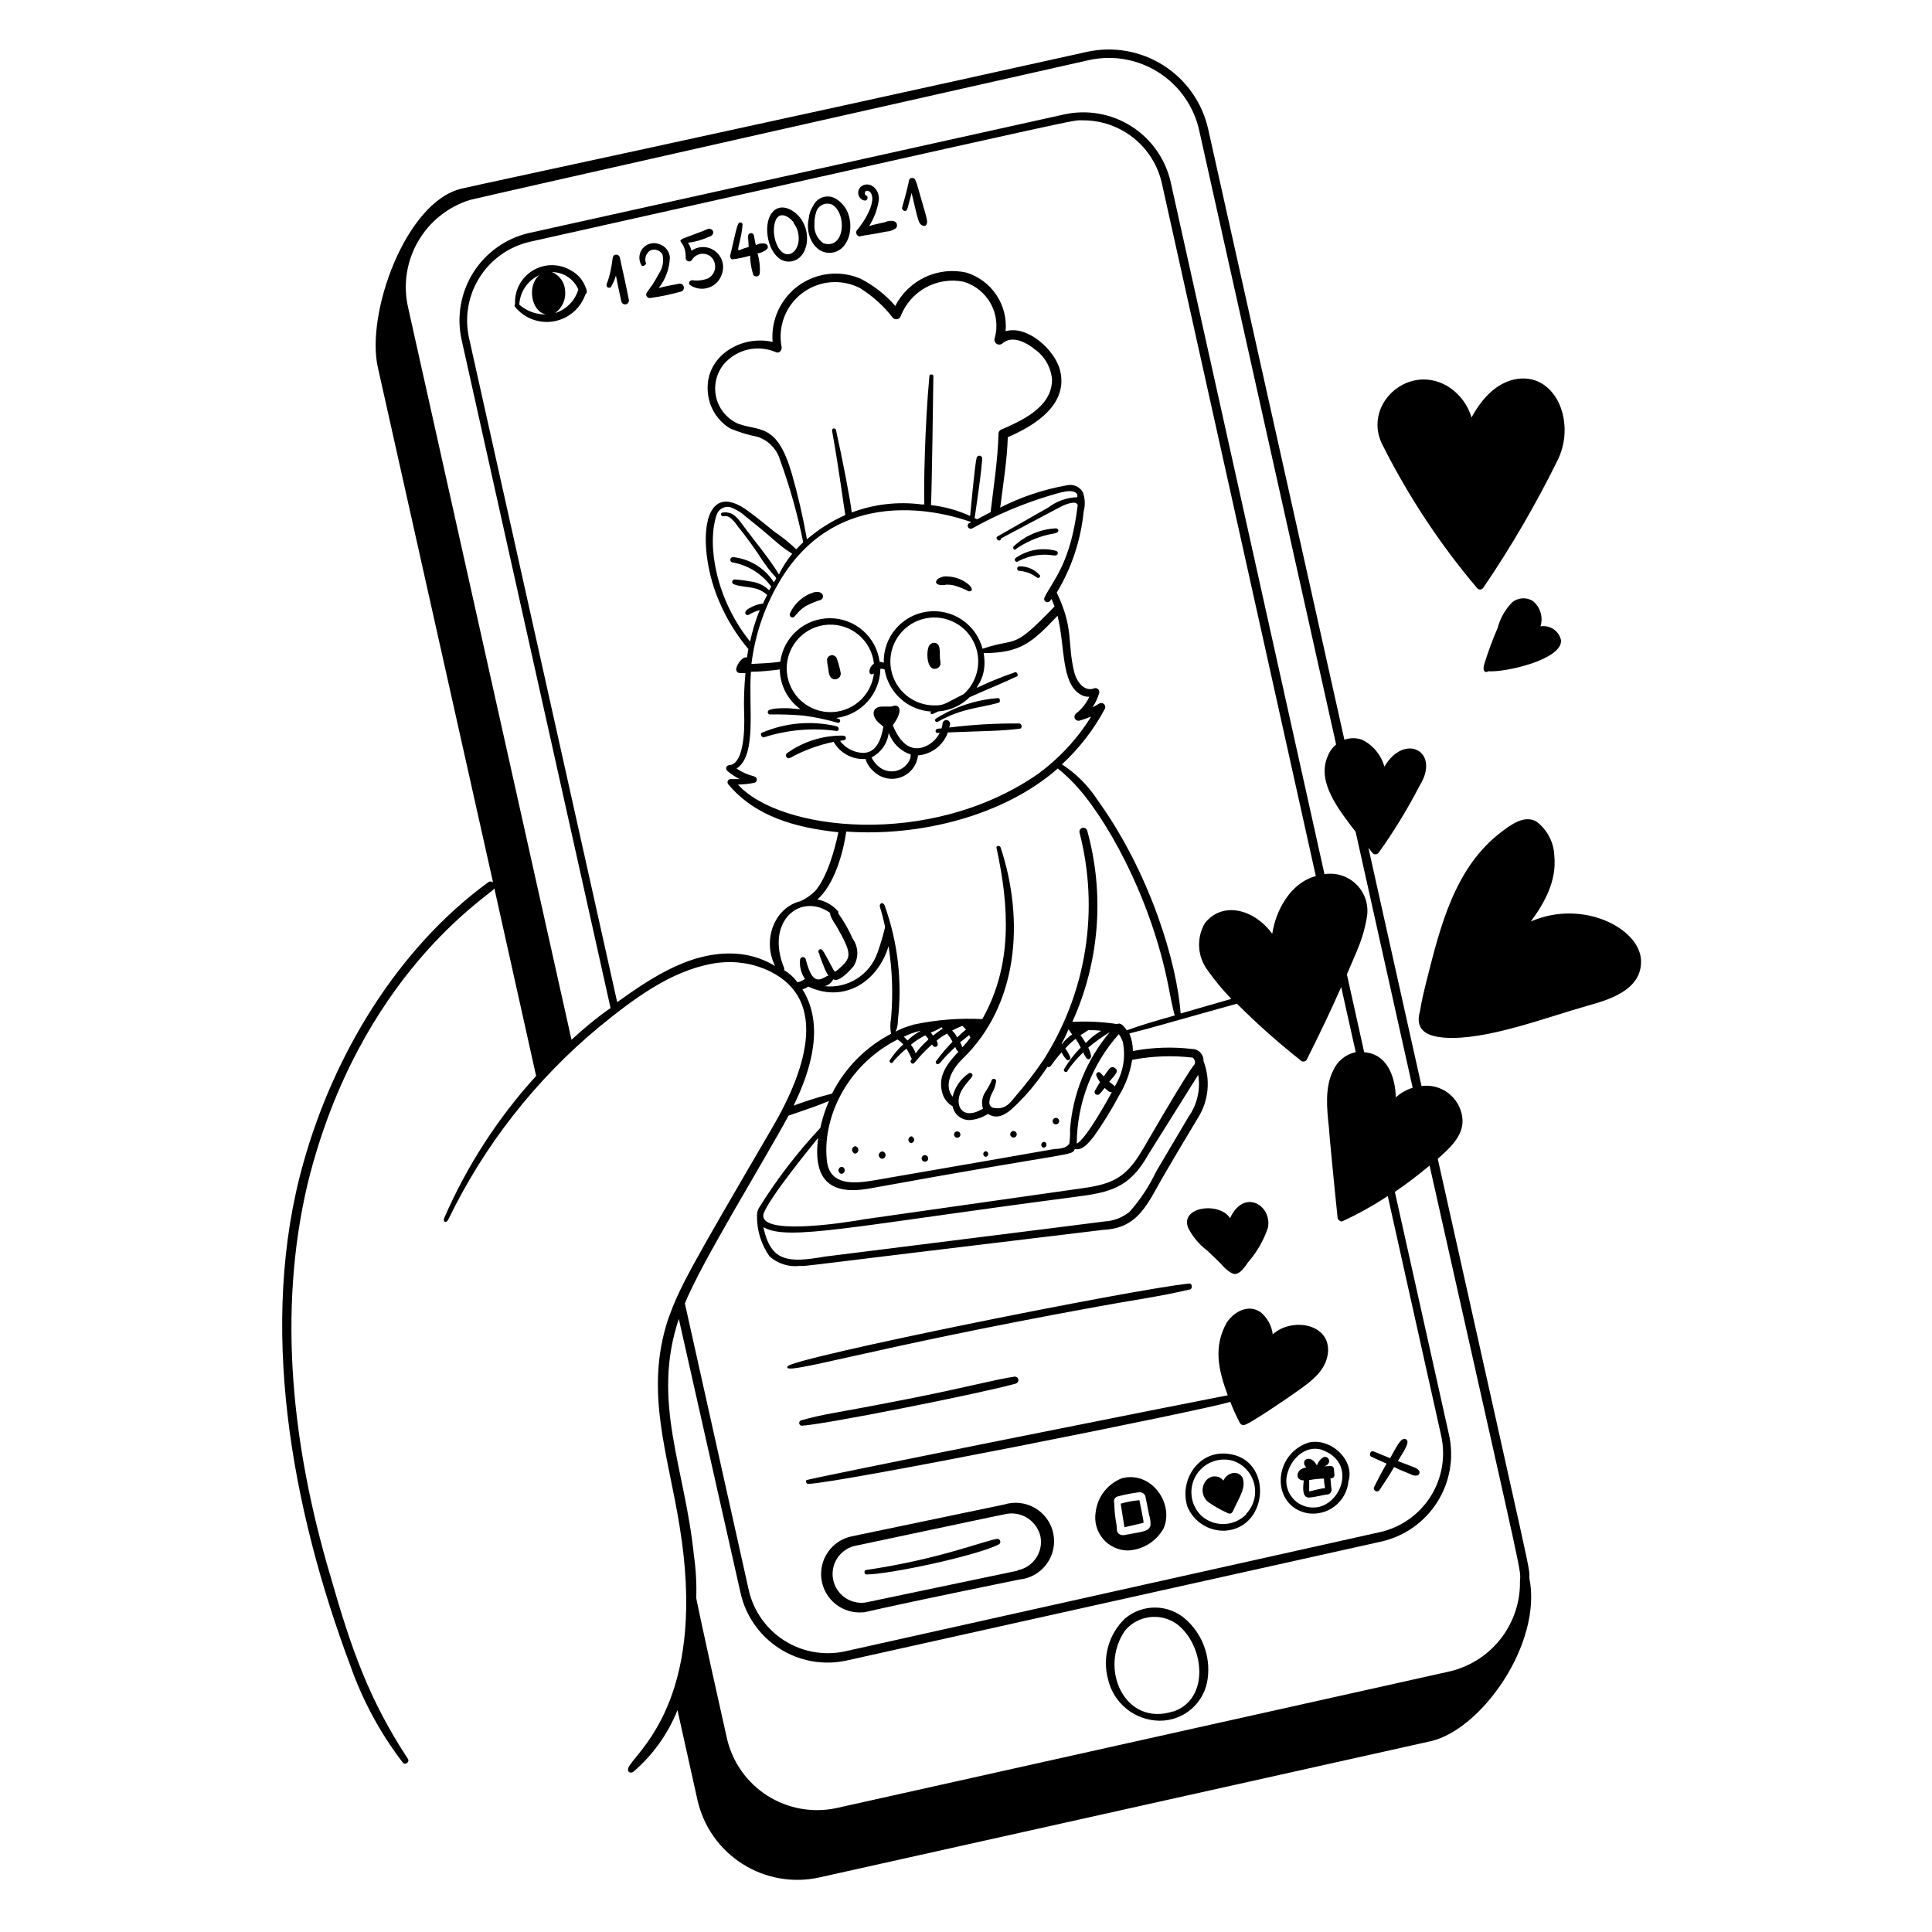
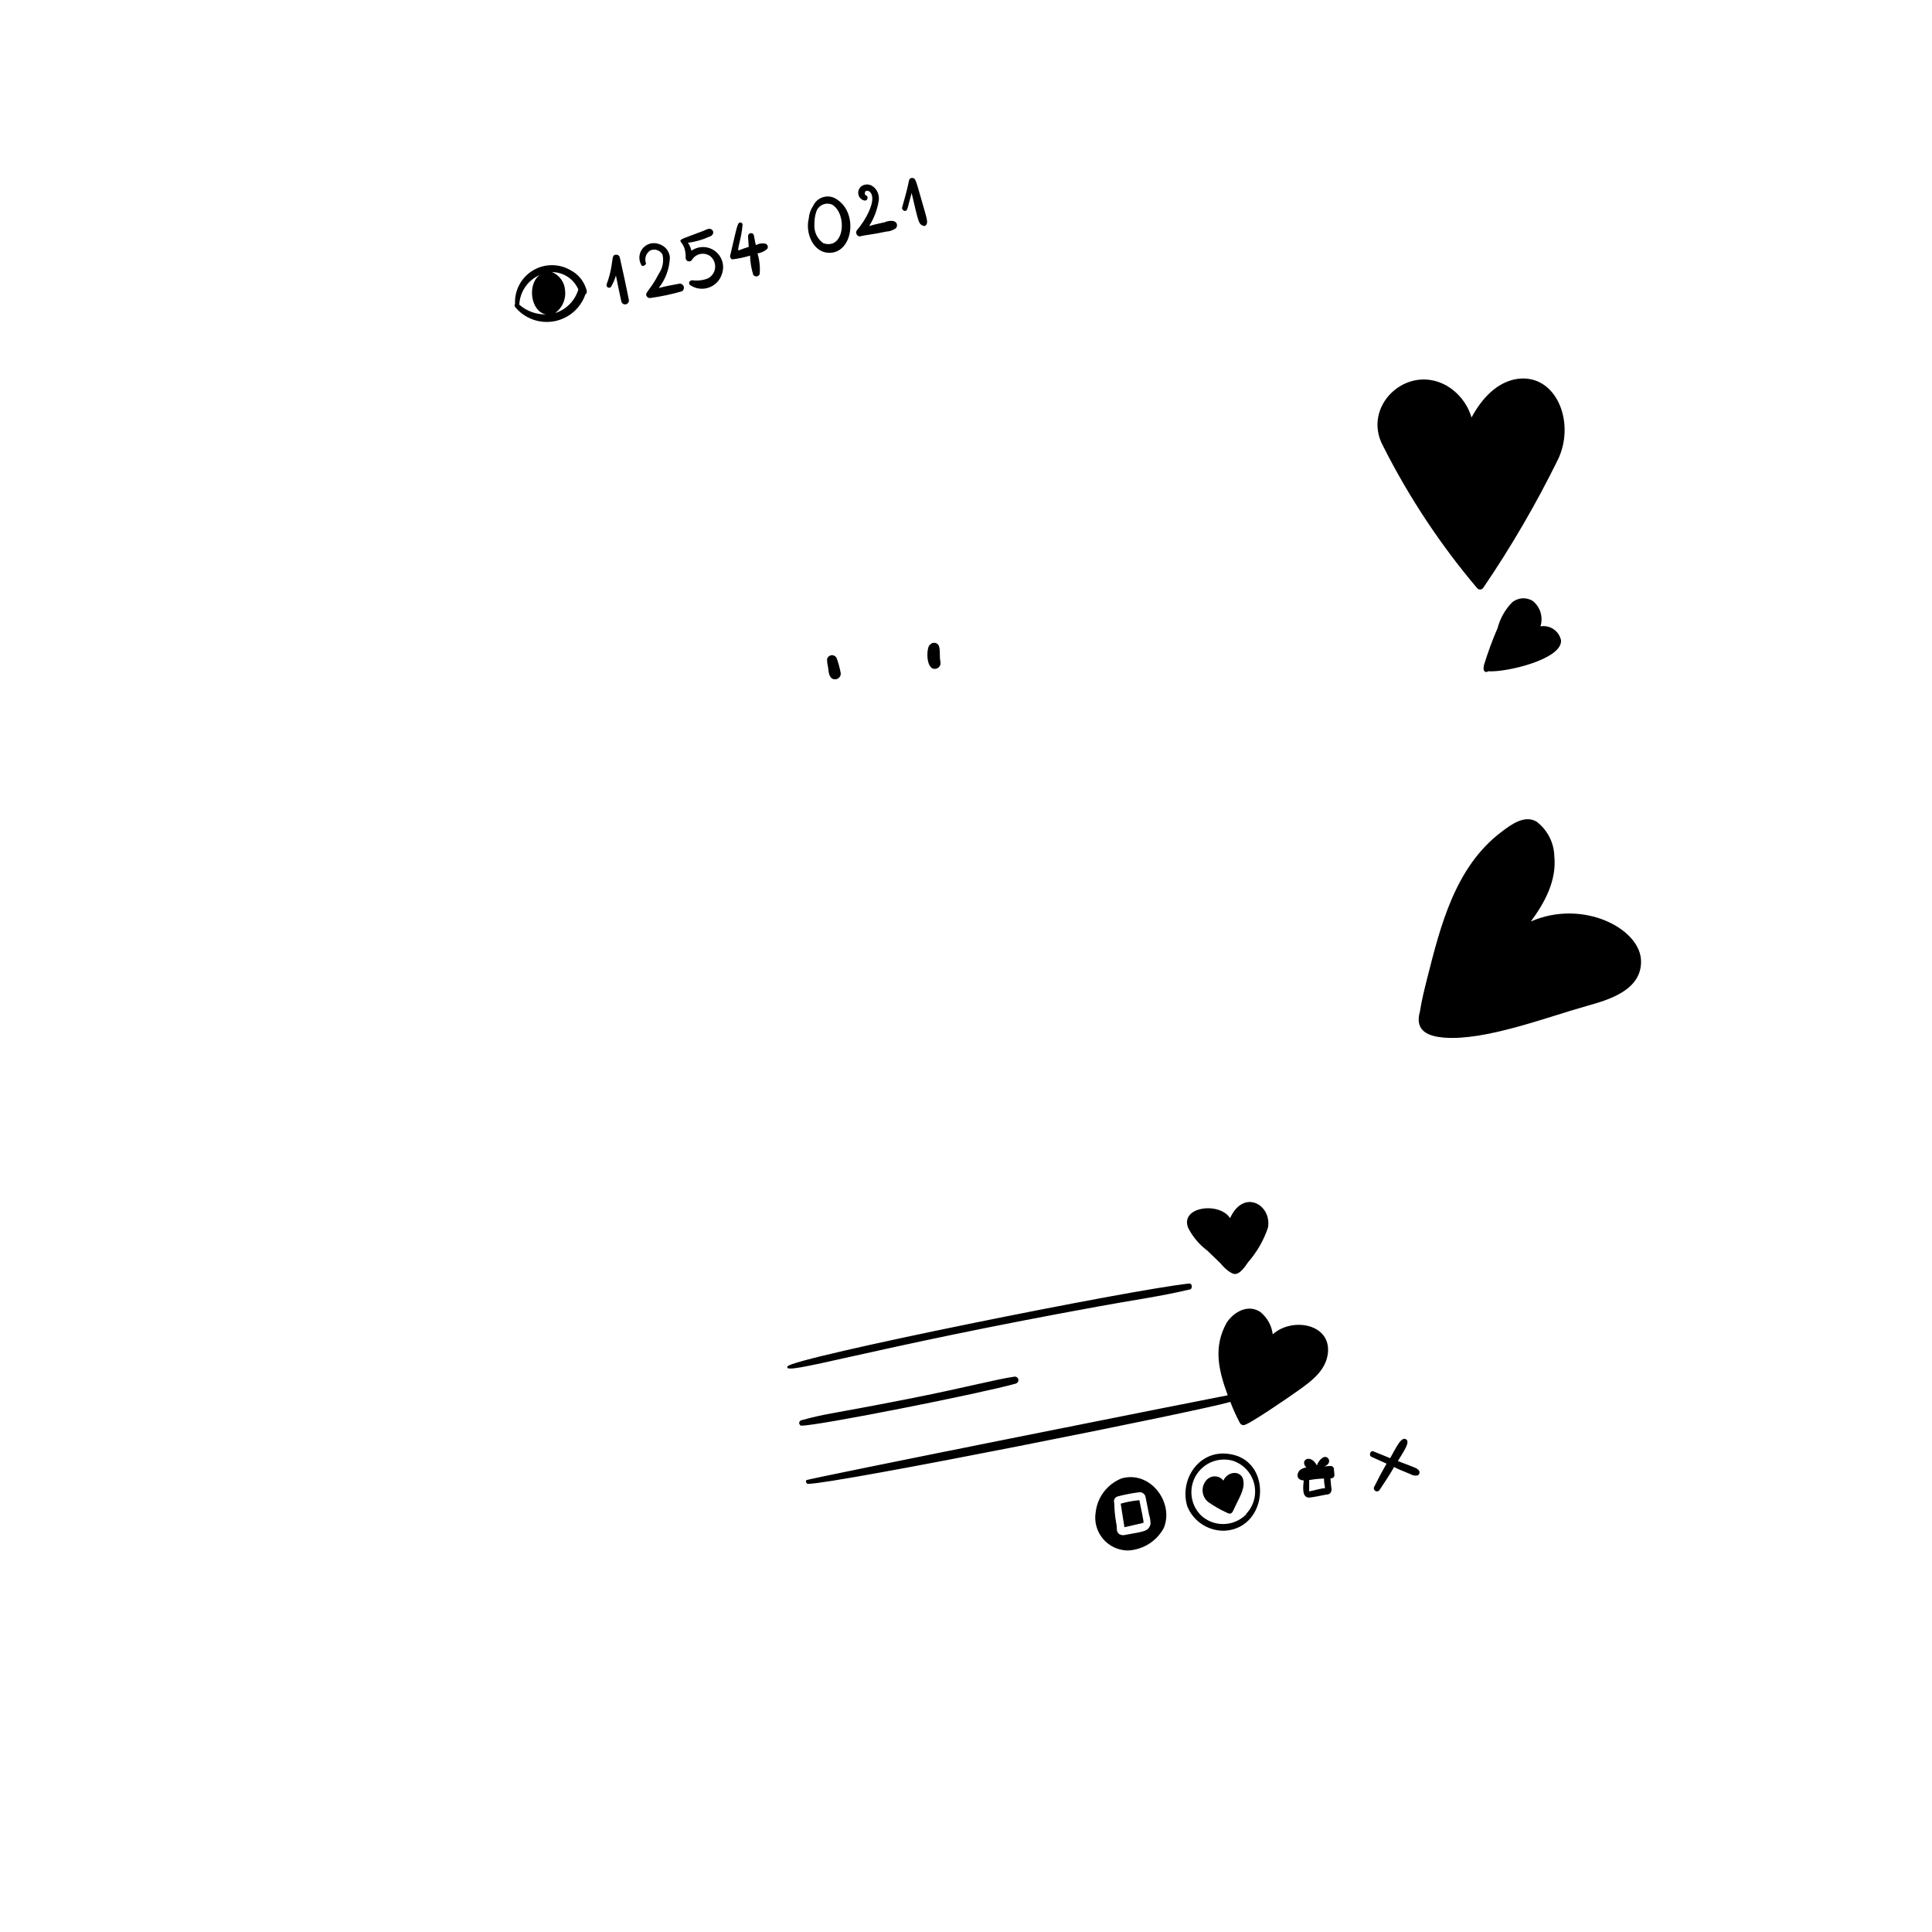
<svg xmlns="http://www.w3.org/2000/svg" width="154" height="154" viewBox="0 0 154 154" fill="none">
-   <path d="M114.604 92.369C115.685 91.411 116.773 90.399 116.551 88.997C116.437 88.247 116.033 87.573 115.427 87.118C114.82 86.664 114.06 86.466 113.309 86.567L109.077 67.58C109.392 67.963 109.43 68.101 109.637 68.101C109.688 68.101 109.739 68.088 109.784 68.064C109.83 68.04 109.869 68.005 109.897 67.963C111.109 66.271 112.195 64.493 113.148 62.643C114.88 59.884 111.959 58.366 110.35 61.11C110.221 60.648 109.996 60.217 109.689 59.848C109.383 59.478 109.002 59.177 108.571 58.964C108.115 58.803 107.617 58.803 107.161 58.964L96.299 10.266C95.825 8.176 94.543 6.358 92.734 5.209C90.925 4.061 88.734 3.674 86.641 4.134C57.398 10.619 38.679 14.597 36.793 15.034C32.34 16.076 29.128 24.999 30.125 29.314L39.3 70.332C39.245 70.286 39.176 70.261 39.105 70.261C39.033 70.261 38.964 70.286 38.909 70.332C31.627 75.651 26.591 84.129 24.199 92.638C20.535 105.538 23.233 120.233 27.917 132.742C28.895 135.534 30.31 138.152 32.11 140.5C32.294 140.737 32.677 140.446 32.516 140.201C29.389 135.448 27.978 131.378 26.307 125.522C23.318 115.419 22.091 104.641 24.521 94.355C28.622 77.698 39.009 71.405 39.407 70.822L42.734 85.762C39.691 89.107 37.218 92.929 35.414 97.076C35.268 97.405 35.567 97.551 35.743 97.191C38.604 91.28 42.7 86.052 47.755 81.86C50.476 79.645 53.412 77.422 56.769 76.816C58.151 76.557 59.578 76.692 60.886 77.207C66.113 79.338 64.412 85.003 61.56 89.886C54.845 101.384 54.186 102.579 53.251 105.163C51.358 110.927 53.251 115.894 54.171 121.658C56.325 134.781 51.266 139.174 50.223 140.668C49.809 141.274 50.292 141.389 50.484 141.228C52.036 139.898 53.243 138.212 54.002 136.314L55.589 143.451C55.821 144.499 56.257 145.49 56.873 146.369C57.489 147.247 58.273 147.996 59.178 148.571C60.084 149.147 61.095 149.538 62.152 149.722C63.209 149.906 64.292 149.88 65.339 149.644L114.052 138.79C118.107 137.855 122.944 131.002 121.909 125.798C121.878 124.679 122.415 127.392 114.604 92.369ZM45.555 82.88L32.524 24.485C32.123 22.702 32.407 20.833 33.32 19.25C34.233 17.667 35.708 16.485 37.453 15.938C37.744 15.839 86.273 4.908 86.787 4.793C87.734 4.582 88.715 4.56 89.671 4.729C90.627 4.898 91.541 5.254 92.359 5.777C93.177 6.299 93.885 6.979 94.44 7.775C94.995 8.572 95.387 9.471 95.594 10.419L106.502 59.347C106.2 59.591 105.97 59.911 105.835 60.275C104.93 62.321 106.693 64.514 108.058 66.307L112.603 86.705C112.107 86.862 111.65 87.124 111.262 87.471C111.208 85.639 110.457 83.984 108.74 83.876L107.36 77.667C108.272 75.521 108.648 74.839 108.947 73.145C109.034 72.679 109.008 72.199 108.87 71.745C108.733 71.292 108.489 70.878 108.158 70.538C107.828 70.199 107.421 69.944 106.971 69.794C106.521 69.645 106.042 69.606 105.574 69.68L93.31 14.49C92.887 12.655 91.757 11.061 90.164 10.056C88.572 9.051 86.647 8.716 84.809 9.124L42.159 18.575C40.325 19 38.733 20.131 37.728 21.722C36.723 23.314 36.388 25.238 36.793 27.076L48.667 80.35C47.525 81.147 46.528 81.983 45.555 82.88ZM59.023 76.05C55.359 75.659 52.124 77.782 49.196 79.882L37.384 26.931C37.018 25.267 37.327 23.526 38.242 22.089C39.157 20.653 40.604 19.637 42.267 19.265C88.45 8.94 85.299 9.599 86.334 9.592C87.801 9.589 89.225 10.089 90.368 11.008C91.512 11.927 92.306 13.21 92.62 14.643L104.884 69.833C102.845 70.377 101.68 72.608 101.412 74.433C100.055 72.555 97.533 71.75 96.046 73.574C95.708 74.15 95.547 74.812 95.582 75.478C95.618 76.145 95.849 76.786 96.246 77.322C96.82 78.136 97.455 78.905 98.147 79.622L94.107 80.787C93.823 76.786 91.692 69.596 87.469 63.747C86.737 62.62 85.775 61.658 84.648 60.926C86.023 59.658 87.176 58.168 88.059 56.519C88.095 56.457 88.109 56.385 88.099 56.314C88.09 56.244 88.057 56.178 88.006 56.128C87.955 56.078 87.889 56.046 87.818 56.038C87.747 56.03 87.676 56.045 87.614 56.082C87.446 56.189 87.262 56.289 87.085 56.381C87.319 56.026 87.5 55.638 87.622 55.231C87.634 55.177 87.631 55.122 87.615 55.069C87.598 55.017 87.569 54.97 87.528 54.933C87.488 54.895 87.439 54.869 87.385 54.857C87.332 54.845 87.276 54.847 87.224 54.863C86.457 55.177 85.821 54.365 85.621 53.552C85.046 51.161 85.621 50.149 84.234 47.236C85.421 45.263 86.155 43.05 86.38 40.759C86.518 40.253 86.494 39.717 86.311 39.226C86.183 39.008 85.987 38.838 85.753 38.741C85.52 38.644 85.261 38.626 85.016 38.689C83.175 39.014 81.392 39.611 79.727 40.46C79.972 38.52 80.271 36.688 80.332 34.849C81.635 34.274 85.261 32.626 84.502 29.537C84.111 27.919 81.904 25.888 80.156 26.402C80.25 25.381 79.99 24.358 79.419 23.507C78.848 22.655 78.001 22.026 77.021 21.726C75.917 21.481 74.762 21.609 73.739 22.09C72.715 22.572 71.88 23.379 71.364 24.386C70.584 23.489 69.64 22.75 68.582 22.209C67.783 21.87 66.911 21.743 66.049 21.839C65.188 21.936 64.365 22.253 63.662 22.76C62.958 23.267 62.398 23.947 62.033 24.734C61.669 25.521 61.514 26.388 61.583 27.253C59.077 26.685 56.271 28.372 56.409 31.085C56.429 31.704 56.603 32.309 56.914 32.844C57.226 33.379 57.666 33.828 58.195 34.151C58.909 34.449 59.651 34.675 60.41 34.826C60.831 34.97 61.212 35.213 61.52 35.535C61.828 35.856 62.055 36.246 62.181 36.673C62.957 38.803 63.572 40.989 64.021 43.212C64.021 43.288 64.151 43.058 63.469 43.787C62.932 43.268 62.35 42.798 61.729 42.384C61.047 41.824 60.426 41.326 59.789 40.851C55.704 37.677 55.558 43.971 57.352 47.995C57.928 49.349 58.703 50.61 59.651 51.736C59.605 51.958 59.575 52.188 59.544 52.41C59.207 52.295 58.778 52.908 58.693 53.253C58.679 53.3 58.675 53.349 58.683 53.397C58.692 53.445 58.711 53.49 58.74 53.529C58.77 53.568 58.808 53.6 58.852 53.621C58.895 53.642 58.944 53.653 58.992 53.652H59.421C59.317 54.724 59.281 55.802 59.314 56.879C59.368 58.075 59.314 60.888 58.149 60.987C58.096 60.986 58.044 61.001 57.999 61.03C57.955 61.059 57.92 61.101 57.9 61.15C57.88 61.199 57.876 61.253 57.887 61.305C57.899 61.357 57.926 61.404 57.965 61.44C58.267 61.698 58.599 61.919 58.954 62.099H58.249C58.201 62.098 58.154 62.11 58.113 62.135C58.072 62.159 58.039 62.195 58.017 62.237C57.996 62.279 57.987 62.327 57.991 62.375C57.995 62.422 58.013 62.467 58.042 62.505C60.196 65.088 63.407 65.978 66.826 66.338C66.55 67.702 65.945 69.872 64.994 71.006C64.651 71.352 64.249 71.632 63.806 71.834C61.744 72.332 60.74 74.9 61.782 77C60.941 76.49 60 76.166 59.023 76.05ZM91.056 91.664C89.661 94.063 88.496 94.431 85.79 94.784L68.926 97.183C67.056 97.52 60.341 98.517 60.87 96.716C61.407 95.374 64.442 91.649 65.216 90.698C64.787 93.964 66.098 95.297 69.248 94.746C86.112 91.679 85.346 92.178 85.675 91.595C86.304 91.718 86.771 91.105 87.208 90.56C87.939 89.524 88.605 88.444 89.201 87.326C89.73 86.454 90.084 85.488 90.244 84.482C91.834 84.173 93.464 84.113 95.073 84.305C95.135 84.359 95.184 84.427 95.216 84.502C95.248 84.578 95.262 84.66 95.257 84.742C95.096 85.149 95.602 83.838 91.064 91.664H91.056ZM95.51 85.677C95.704 86.847 95.428 88.045 94.743 89.012L92.145 93.404C91.598 94.562 90.888 95.636 90.037 96.593C89.477 97.049 88.788 97.317 88.067 97.359C87.438 97.451 65.738 100.165 65.738 100.165C62.794 100.678 61.445 100.579 60.847 97.812C62.779 98.962 67.907 97.727 85.69 95.405C88.412 95.052 90.021 94.738 91.524 92.04L95.51 85.677ZM71.548 82.857C71.712 82.97 71.864 83.101 72 83.248C71.578 83.628 71.21 84.064 70.904 84.543C70.9 84.563 70.9 84.584 70.904 84.604C70.908 84.624 70.916 84.643 70.927 84.66C70.939 84.677 70.953 84.692 70.97 84.704C70.987 84.715 71.007 84.723 71.027 84.727C71.047 84.731 71.067 84.731 71.088 84.727C71.108 84.723 71.127 84.715 71.144 84.704C71.161 84.692 71.176 84.678 71.187 84.661C71.199 84.644 71.207 84.624 71.211 84.604C71.527 84.234 71.876 83.893 72.253 83.585C72.415 83.85 72.559 84.127 72.682 84.413C72.621 84.497 72.583 84.528 72.583 84.581C72.581 84.606 72.584 84.632 72.591 84.656C72.599 84.68 72.612 84.702 72.628 84.722C72.644 84.741 72.664 84.757 72.687 84.768C72.709 84.779 72.734 84.786 72.759 84.788C72.928 84.788 73.181 84.229 74.292 83.255C74.369 83.355 74.415 83.447 74.545 83.447C74.573 83.448 74.601 83.443 74.627 83.433C74.654 83.422 74.677 83.406 74.697 83.386C74.716 83.366 74.731 83.342 74.741 83.315C74.75 83.289 74.754 83.26 74.752 83.232C74.738 83.133 74.707 83.037 74.66 82.949C74.914 82.728 75.195 82.539 75.496 82.389C75.661 82.591 75.805 82.809 75.925 83.041C75.452 83.517 75.016 84.03 74.622 84.574C74.598 84.602 74.586 84.639 74.587 84.676C74.589 84.713 74.603 84.748 74.628 84.775C74.654 84.802 74.688 84.819 74.725 84.823C74.761 84.827 74.798 84.817 74.829 84.796C74.936 84.796 75.043 84.482 76.147 83.455C76.188 83.604 76.274 83.738 76.392 83.838C75.496 84.796 74.737 85.754 75.105 87.096C75.163 87.323 75.267 87.536 75.409 87.723C75.551 87.91 75.729 88.067 75.933 88.184C75.998 88.528 76.194 88.833 76.48 89.034C76.766 89.236 77.12 89.319 77.466 89.265C77.925 89.203 78.364 89.041 78.753 88.79C79.704 89.418 80.578 88.483 81.16 87.916C81.919 87.157 82.606 86.331 83.215 85.448C83.598 84.896 83.468 85.034 83.552 85.057C83.766 85.118 83.835 84.742 84.617 83.884C84.714 84.078 84.835 84.258 84.978 84.42C85.003 84.462 85.044 84.492 85.091 84.503C85.139 84.515 85.189 84.507 85.231 84.482C85.272 84.456 85.302 84.415 85.314 84.368C85.325 84.32 85.317 84.27 85.292 84.229C85.191 83.996 85.065 83.775 84.916 83.57C85.165 83.287 85.443 83.03 85.744 82.803C85.894 83.025 86.028 83.258 86.143 83.501C85.629 84.022 85.181 84.603 84.809 85.233C84.732 85.471 85.108 85.524 85.108 85.317C85.471 84.8 85.884 84.32 86.342 83.884C86.503 84.198 86.618 84.512 86.833 84.42C86.884 84.392 86.925 84.347 86.948 84.293C86.972 84.239 86.977 84.179 86.963 84.121C86.915 83.907 86.843 83.699 86.748 83.501C87.286 83.049 87.858 82.639 88.458 82.274C86.609 84.469 85.501 87.192 85.292 90.054C85.308 90.39 85.292 90.726 85.246 91.058V91.12C85.054 91.557 84.334 91.564 84.234 91.58C83.92 91.58 85.1 91.427 69.67 94.086C67.915 94.385 66.251 94.431 65.937 92.707C65.462 89.38 67.332 84.995 71.548 82.857ZM72.023 82.65C72.457 82.427 72.918 82.262 73.395 82.159C71.924 83.01 72.621 83.133 72.054 82.65H72.023ZM73.755 82.527C74.208 83.079 74.07 82.527 72.989 83.96C72.903 83.712 72.773 83.481 72.606 83.278C72.957 82.982 73.343 82.73 73.755 82.527ZM74.185 82.305C74.489 82.199 74.78 82.058 75.051 81.883C75.212 82.052 75.22 81.883 74.507 82.443C74.3 82.596 74.453 82.588 74.185 82.305ZM77.251 82.481C77.32 82.627 77.251 82.596 77.358 82.711C77.228 82.88 76.852 83.347 76.707 83.478C76.662 83.336 76.603 83.2 76.53 83.071C76.653 83.01 76.76 82.895 77.282 82.481H77.251ZM76.285 82.673C76.23 82.565 76.166 82.463 76.094 82.366C76.031 82.288 75.965 82.214 75.894 82.144C76.158 82.004 76.43 81.879 76.707 81.768C76.811 81.86 76.909 81.96 76.998 82.067C76.761 82.257 76.533 82.46 76.316 82.673H76.285ZM84.625 83.171C84.831 82.808 85.013 82.431 85.169 82.044L85.46 82.458C85.148 82.668 84.871 82.927 84.64 83.225L84.625 83.171ZM86.104 82.527C86.442 82.312 86.511 82.282 86.748 82.113C87.085 82.113 87.43 82.113 87.775 82.167C86.081 83.179 86.886 83.508 86.135 82.527H86.104ZM88.941 85.202C88.895 85.136 88.826 85.09 88.748 85.073C88.67 85.055 88.588 85.069 88.519 85.11C88.381 85.218 88.381 85.248 87.982 85.8C87.898 85.708 87.814 85.632 87.737 85.54C87.707 85.499 87.662 85.472 87.612 85.464C87.562 85.455 87.511 85.466 87.469 85.493C87.239 85.647 87.515 85.984 87.683 86.26C87.545 86.475 87.407 86.697 87.293 86.912C87.267 86.947 87.252 86.989 87.249 87.032C87.247 87.076 87.257 87.119 87.279 87.156C87.302 87.194 87.334 87.224 87.373 87.243C87.412 87.262 87.456 87.27 87.499 87.264C87.499 87.264 87.614 87.264 87.637 87.211C88.243 86.597 87.852 86.628 88.404 87.011C88.47 87.052 88.549 87.069 88.626 87.057C88.258 87.732 86.534 90.844 85.828 91.15C85.847 87.927 87.044 84.822 89.194 82.42C89.195 82.446 89.202 82.472 89.216 82.494C89.229 82.517 89.248 82.536 89.27 82.55C89.347 82.703 89.423 82.857 89.492 83.018C89.757 84.257 89.523 85.552 88.841 86.62C88.841 86.521 88.787 86.513 88.412 86.229C88.918 85.632 89.132 85.448 88.971 85.202H88.941ZM89.331 81.63C89.291 81.603 89.243 81.588 89.194 81.588C89.144 81.588 89.096 81.603 89.055 81.63C87.871 81.449 86.672 81.39 85.476 81.454C87.642 76.67 88.063 71.277 86.664 66.215C86.653 66.175 86.635 66.137 86.61 66.104C86.585 66.071 86.553 66.043 86.517 66.022C86.481 66.001 86.442 65.987 86.4 65.982C86.359 65.976 86.317 65.979 86.277 65.989C86.237 66 86.199 66.018 86.166 66.043C86.132 66.069 86.105 66.1 86.084 66.136C86.063 66.172 86.049 66.212 86.043 66.253C86.038 66.294 86.04 66.336 86.051 66.376C86.838 69.424 86.991 72.6 86.5 75.71C86.01 78.819 84.886 81.794 83.199 84.451C82.508 85.47 81.758 86.447 80.953 87.379C80.539 87.862 80.133 88.544 79.098 88.284C79.02 88.241 78.955 88.176 78.913 88.097C78.871 88.018 78.853 87.928 78.861 87.839C78.93 87.119 79.267 87.073 79.405 86.183C79.405 86.133 79.385 86.084 79.349 86.048C79.313 86.012 79.264 85.992 79.213 85.992C79.162 85.992 79.114 86.012 79.078 86.048C79.042 86.084 79.022 86.133 79.022 86.183C78.865 86.512 78.686 86.83 78.485 87.134C78.377 87.32 78.31 87.527 78.288 87.741C78.265 87.955 78.288 88.171 78.355 88.376L78.002 88.552C77.174 88.943 76.622 88.652 76.469 88.153C76.101 86.965 77.565 85.961 77.519 85.693C77.515 85.659 77.503 85.627 77.482 85.6C77.462 85.573 77.435 85.552 77.404 85.538C77.373 85.525 77.338 85.52 77.305 85.525C77.271 85.529 77.24 85.542 77.213 85.562C76.569 85.999 76.112 86.661 75.933 87.418C75.166 86.467 75.933 85.172 76.699 84.428C81.153 80.135 81.689 73.413 79.765 67.564C79.727 67.365 79.389 67.411 79.428 67.564C80.463 72.332 80.708 76.962 78.301 81.232C76.479 81.14 74.652 81.284 72.866 81.661C70.659 82.289 71.586 82.642 71.571 81.324C71.927 78.24 71.568 75.116 70.521 72.194C70.391 71.834 70.061 72.01 70.138 72.286C70.296 72.797 70.434 73.334 70.551 73.896C70.389 74.587 70.187 75.267 69.946 75.935C69.651 76.791 69.074 77.522 68.309 78.008C67.545 78.494 66.638 78.706 65.738 78.61C65.884 78.571 66.02 78.501 66.137 78.406C66.255 78.311 66.351 78.193 66.42 78.058C66.479 78.09 66.544 78.108 66.612 78.112C67.056 78.112 67.761 77.345 68.029 77.031C68.241 76.699 68.348 76.311 68.337 75.918C68.326 75.524 68.198 75.143 67.968 74.823C67.652 74.109 67.264 73.428 66.811 72.792C66.828 72.745 66.828 72.693 66.811 72.647C66.382 72.152 65.799 71.817 65.155 71.696C66.496 70.523 67.209 68.009 67.455 66.284C73.242 66.698 79.98 65.066 84.318 61.256C84.726 61.584 85.113 61.937 85.476 62.314C87.99 64.851 91.723 71.366 93.141 78.641C93.202 78.947 93.517 80.649 93.647 80.94C92.114 81.377 90.949 81.707 89.814 82.128C89.702 81.931 89.548 81.761 89.362 81.63H89.331ZM60.318 62.084C60.242 61.754 59.774 61.976 58.709 61.256C60.364 60.236 59.644 56.22 59.858 53.544C60.625 53.544 61.391 53.46 62.158 53.361C62.166 53.98 62.319 54.588 62.604 55.138C62.888 55.687 63.297 56.163 63.798 56.526C63.446 56.526 63.093 56.457 62.748 56.45C62.403 56.442 61.315 56.45 61.215 56.687C61.204 56.711 61.198 56.737 61.197 56.764C61.197 56.79 61.202 56.817 61.212 56.841C61.222 56.866 61.237 56.888 61.256 56.906C61.275 56.925 61.298 56.939 61.322 56.948C62.233 56.932 63.144 56.963 64.051 57.04C64.982 57.164 65.902 57.358 66.803 57.623C66.848 57.623 66.891 57.605 66.922 57.573C66.954 57.541 66.972 57.499 66.972 57.454C66.972 57.409 66.954 57.366 66.922 57.335C66.891 57.303 66.848 57.285 66.803 57.285L66.65 57.231C67.612 57.113 68.499 56.651 69.147 55.929C69.796 55.208 70.161 54.276 70.176 53.307C70.292 53.299 70.407 53.32 70.513 53.368C70.659 54.265 71.106 55.085 71.781 55.694C72.455 56.303 73.316 56.664 74.223 56.718C74.202 56.735 74.186 56.758 74.178 56.784C74.17 56.81 74.17 56.837 74.177 56.864C74.254 57.009 74.438 56.864 74.775 56.71C75.721 56.642 76.612 56.24 77.289 55.576C78.991 54.809 79.895 54.472 81.007 53.935C81.245 53.882 81.061 53.498 80.892 53.59C75.603 55.461 78.976 55.361 78.408 52.057C81.367 52.057 82.302 51.184 84.295 49.083C84.909 51.506 84.564 54.449 86.12 55.353C86.332 55.487 86.582 55.552 86.833 55.538C86.592 56.06 86.229 56.518 85.775 56.871C85.716 56.915 85.674 56.977 85.655 57.047C85.636 57.118 85.642 57.193 85.671 57.26C85.701 57.327 85.752 57.382 85.817 57.416C85.882 57.449 85.956 57.46 86.028 57.446C86.351 57.356 86.668 57.246 86.978 57.117C85.863 58.912 84.41 60.474 82.701 61.716C74.062 67.679 62.089 66.2 58.824 62.536C59.261 62.532 59.698 62.486 60.127 62.398C60.194 62.382 60.252 62.339 60.287 62.28C60.323 62.221 60.334 62.151 60.318 62.084ZM68.589 22.991C69.582 23.613 70.457 24.408 71.172 25.336C71.218 25.383 71.275 25.417 71.338 25.435C71.4 25.453 71.467 25.454 71.53 25.439C71.594 25.424 71.652 25.392 71.7 25.347C71.747 25.302 71.782 25.245 71.801 25.183C72.182 24.214 72.891 23.41 73.805 22.911C74.718 22.413 75.778 22.251 76.799 22.454C77.727 22.728 78.509 23.358 78.975 24.207C79.44 25.056 79.551 26.054 79.282 26.984C79.26 27.064 79.265 27.149 79.296 27.227C79.327 27.304 79.382 27.369 79.453 27.412C79.523 27.455 79.606 27.474 79.689 27.466C79.772 27.458 79.85 27.424 79.911 27.367C80.792 26.601 82.065 27.513 82.433 27.804C82.836 28.082 83.173 28.445 83.419 28.867C83.666 29.29 83.816 29.762 83.858 30.25C83.858 32.48 81.406 33.546 79.773 34.259C79.715 34.291 79.667 34.339 79.634 34.397C79.602 34.456 79.586 34.522 79.589 34.588C79.535 36.635 79.206 38.758 78.96 40.828C78.194 41.219 77.895 41.387 77.895 41.387C77.823 41.367 77.754 41.339 77.688 41.303C77.78 40.659 78.309 37.133 78.286 36.481C78.271 36.435 78.241 36.395 78.202 36.367C78.163 36.339 78.116 36.323 78.067 36.323C78.019 36.323 77.972 36.339 77.932 36.367C77.893 36.395 77.864 36.435 77.849 36.481C77.703 37.011 77.335 41.081 77.328 41.127C76.34 40.675 75.287 40.383 74.208 40.261C74.269 39.647 74.399 30.296 74.399 29.966C74.399 29.843 74.277 29.851 74.2 29.851C74.171 29.851 74.143 29.862 74.121 29.882C74.1 29.902 74.087 29.929 74.085 29.958C73.71 33.967 73.625 38.965 73.679 40.207H73.449C71.572 39.963 69.663 40.184 67.892 40.851C67.8 39.946 67.125 36.451 66.642 34.305C66.642 34.128 66.328 34.067 66.328 34.305C66.325 34.322 66.325 34.34 66.328 34.358C66.91 37.578 67.232 40.276 67.386 41.05C66.274 41.543 65.241 42.197 64.32 42.989C64.013 41.235 63.614 39.497 63.124 37.785C61.943 33.714 60.587 34.397 58.877 33.791C58.436 33.604 58.044 33.317 57.734 32.951C57.424 32.586 57.204 32.153 57.091 31.687C56.979 31.221 56.977 30.736 57.086 30.269C57.195 29.802 57.412 29.368 57.72 29C58.223 28.425 58.897 28.026 59.642 27.86C60.388 27.695 61.168 27.772 61.867 28.08C62.12 28.18 62.334 27.927 62.304 27.666C62.146 26.862 62.219 26.03 62.514 25.265C62.809 24.501 63.315 23.835 63.972 23.346C64.629 22.856 65.411 22.562 66.228 22.498C67.045 22.434 67.864 22.602 68.589 22.983V22.991ZM77.42 41.617L77.22 41.717C77.175 41.756 77.145 41.81 77.137 41.869C77.128 41.928 77.142 41.989 77.175 42.039C77.208 42.089 77.258 42.125 77.316 42.14C77.374 42.156 77.435 42.15 77.489 42.123C79.459 41.024 81.544 40.142 83.705 39.494C84.28 39.341 85.575 38.85 85.874 39.425C85.879 39.494 85.879 39.563 85.874 39.632C85.042 39.657 84.238 39.941 83.575 40.444L79.535 42.744C79.221 42.928 79.734 43.258 79.773 42.974C79.773 42.897 79.589 43.035 84.571 40.383C84.686 40.322 85.752 39.801 85.905 40.253C85.346 44.906 83.973 46.186 83.26 47.619C83.23 47.676 83.221 47.742 83.236 47.805C83.251 47.868 83.29 47.923 83.343 47.959C83.397 47.996 83.462 48.011 83.526 48.002C83.59 47.993 83.648 47.96 83.69 47.91C83.736 47.857 83.766 47.795 83.812 47.742C83.905 47.936 83.987 48.136 84.058 48.34C80.608 51.927 81.198 50.747 78.316 51.712C78.069 50.761 77.48 49.934 76.662 49.389C75.844 48.844 74.854 48.62 73.881 48.758C72.907 48.896 72.019 49.388 71.385 50.139C70.752 50.891 70.416 51.849 70.444 52.832C70.341 52.783 70.229 52.755 70.115 52.747C69.987 51.787 69.516 50.906 68.788 50.268C68.059 49.629 67.124 49.278 66.155 49.278C65.187 49.278 64.251 49.629 63.523 50.268C62.795 50.906 62.323 51.787 62.196 52.747C61.43 52.855 60.663 52.885 59.897 52.924C60.194 50.473 61.027 48.118 62.334 46.025C67.593 37.624 77.328 41.617 77.42 41.617ZM76.814 55.331C75.281 56.097 75.281 56.227 74.514 56.227C73.694 56.237 72.897 55.959 72.261 55.441C71.625 54.922 71.191 54.198 71.034 53.392C70.878 52.587 71.009 51.753 71.405 51.034C71.801 50.316 72.436 49.759 73.2 49.461C73.964 49.163 74.809 49.142 75.587 49.403C76.364 49.664 77.026 50.19 77.456 50.888C77.886 51.587 78.057 52.414 77.94 53.226C77.823 54.037 77.424 54.782 76.814 55.331ZM69.662 53.66C69.564 54.546 69.13 55.361 68.45 55.938C67.77 56.514 66.894 56.808 66.004 56.759C65.113 56.71 64.275 56.321 63.663 55.674C63.05 55.026 62.708 54.168 62.708 53.276C62.708 52.385 63.05 51.527 63.663 50.879C64.275 50.231 65.113 49.843 66.004 49.794C66.894 49.745 67.77 50.039 68.45 50.615C69.13 51.191 69.564 52.007 69.662 52.893C69.156 53.276 69.21 53.951 69.647 53.69L69.662 53.66ZM62.089 45.787C61.414 44.637 60.012 42.943 59.398 42.108C58.785 41.272 58.456 40.767 57.643 40.851C57.459 40.851 57.436 41.012 57.505 41.088C57.72 41.341 57.934 40.682 58.839 41.993C59.553 42.876 60.218 43.797 60.832 44.752C61.974 46.408 62.028 45.856 61.683 46.408C61.325 45.853 60.847 45.385 60.285 45.038C59.722 44.692 59.09 44.477 58.433 44.407C58.382 44.406 58.333 44.423 58.294 44.454C58.255 44.486 58.227 44.53 58.218 44.579C58.207 44.629 58.215 44.68 58.239 44.724C58.263 44.768 58.301 44.803 58.348 44.821C59.605 45.033 60.728 45.729 61.476 46.761L61.307 47.052C60.978 46.726 60.563 46.5 60.111 46.401C59.605 46.299 59.093 46.228 58.578 46.186C58.531 46.182 58.483 46.195 58.445 46.223C58.406 46.251 58.378 46.291 58.367 46.338C58.356 46.384 58.362 46.433 58.384 46.476C58.406 46.518 58.442 46.551 58.486 46.569C59.375 46.906 60.311 46.638 61.154 47.428C61.031 47.65 60.916 47.88 60.816 48.11C60.445 48.15 60.087 48.27 59.766 48.462C59.176 48.746 59.429 49.137 59.697 48.999C59.964 48.835 60.253 48.711 60.556 48.631C60.227 49.442 59.971 50.281 59.789 51.138C57.091 47.795 56.348 43.518 57.091 41.134C57.143 40.899 57.283 40.693 57.483 40.559C57.683 40.425 57.927 40.373 58.164 40.414C58.616 40.563 59.032 40.806 59.383 41.127C62.189 43.357 61.867 43.319 63.147 44.139C62.73 44.645 62.375 45.198 62.089 45.787ZM62.503 77.33C62.519 77.275 62.519 77.216 62.503 77.161C60.97 73.413 63.821 71.098 66.174 72.769C66.121 72.984 66.504 73.582 66.635 73.758C67.976 76.111 67.907 76.326 66.765 77.315C66.619 77.437 66.573 77.46 66.543 77.437C66.454 77.344 66.384 77.234 66.335 77.115C65.684 75.935 65.569 75.582 65.347 75.674C65.318 75.684 65.293 75.7 65.273 75.723C65.252 75.745 65.238 75.772 65.231 75.801C65.224 75.83 65.225 75.86 65.233 75.889C65.241 75.918 65.257 75.944 65.278 75.966C65.354 76.034 65.155 75.82 65.753 77.246C66.083 78.012 66.144 77.637 65.753 77.897C65.147 78.227 64.68 78.257 64.22 76.441C64.202 76.392 64.168 76.351 64.124 76.324C64.08 76.296 64.028 76.285 63.976 76.291C63.925 76.298 63.877 76.321 63.84 76.358C63.804 76.395 63.781 76.443 63.775 76.495C63.716 77.036 63.855 77.581 64.166 78.028C63.991 78.163 63.786 78.255 63.568 78.296C63.281 77.907 62.918 77.578 62.503 77.33ZM63.959 78.863C64.127 78.816 64.285 78.741 64.427 78.641C67.37 80.013 70.007 78.165 70.827 75.421C71.128 77.328 71.195 79.263 71.027 81.186C70.948 81.588 70.948 82.002 71.027 82.404C68.997 83.462 67.351 85.129 66.32 87.172C65.282 87.437 64.258 87.756 63.254 88.13C64.71 85.179 65.707 81.63 63.959 78.855V78.863ZM62.855 88.928C66.512 87.678 65.155 88.084 66.075 87.77C65.773 88.458 65.541 89.174 65.385 89.909C63.576 91.84 61.958 93.942 60.556 96.187C60.417 96.378 60.342 96.609 60.341 96.846C60.338 96.854 60.336 96.864 60.336 96.873C60.336 96.882 60.338 96.891 60.341 96.9C60.321 98.059 60.67 99.194 61.338 100.142C61.659 100.43 62.037 100.648 62.448 100.78C62.859 100.912 63.293 100.956 63.722 100.908C64.557 100.908 62.189 101.123 87.921 98.034C90.221 97.927 91.118 96.677 92.229 94.646C92.927 93.366 95.456 89.15 95.51 89.073C95.922 88.407 96.175 87.653 96.248 86.873C96.321 86.092 96.213 85.305 95.931 84.574C95.938 84.451 95.919 84.329 95.877 84.214C95.835 84.099 95.77 83.994 95.686 83.904C95.603 83.815 95.502 83.743 95.39 83.694C95.278 83.644 95.157 83.617 95.034 83.615C93.459 83.427 91.864 83.481 90.305 83.776C90.303 83.295 90.207 82.818 90.021 82.374C91.984 81.891 92.627 81.661 98.599 80.005C100.187 81.598 101.869 83.095 103.635 84.489C103.665 84.529 103.704 84.561 103.748 84.583C103.793 84.606 103.842 84.617 103.892 84.617C103.941 84.617 103.991 84.606 104.035 84.583C104.08 84.561 104.118 84.529 104.148 84.489C105.153 82.496 106.08 80.549 106.908 78.679L108.065 83.868C107.675 83.949 107.308 84.122 106.998 84.373C106.687 84.623 106.441 84.945 106.279 85.31C105.582 86.659 105.766 88.376 105.927 89.87C105.927 90.154 106.417 95.167 106.617 97.022C106.621 97.114 106.661 97.201 106.728 97.264C106.795 97.327 106.885 97.362 106.977 97.359C108.24 96.777 109.457 96.101 110.618 95.336L114.88 114.461C115.245 116.124 114.937 117.865 114.022 119.302C113.107 120.739 111.659 121.754 109.997 122.126L67.347 131.631C65.683 131.99 63.944 131.678 62.509 130.762C61.074 129.846 60.058 128.401 59.682 126.741L54.592 103.898C55.865 100.694 61.077 92.247 62.855 88.928ZM121.158 126.227C121.143 127.875 120.568 129.468 119.527 130.745C118.486 132.023 117.042 132.908 115.432 133.256L66.688 144.118C64.792 144.53 62.81 144.177 61.173 143.137C59.535 142.096 58.374 140.452 57.942 138.56C55.949 129.676 55.497 127.384 55.497 127.384C55.536 126.252 55.474 125.118 55.313 123.996C54.6 116.937 51.902 111.732 54.109 105.132L59.023 126.948C59.427 128.782 60.54 130.382 62.12 131.397C63.7 132.413 65.618 132.761 67.455 132.367L110.135 122.87C111.97 122.447 113.564 121.317 114.569 119.724C115.574 118.132 115.909 116.207 115.501 114.369L111.185 95.006C112.143 94.355 113.063 93.649 113.952 92.906C121.924 128.519 121.173 124.679 121.15 126.227H121.158Z" fill="black" />
-   <path d="M89.684 129.002C89.042 129.612 88.576 130.384 88.336 131.236C88.096 132.089 88.09 132.991 88.32 133.846C88.532 134.781 89.054 135.617 89.802 136.218C90.549 136.819 91.477 137.15 92.436 137.158C93.38 137.164 94.293 136.822 95 136.197C95.707 135.571 96.159 134.707 96.269 133.77C96.38 132.908 96.28 132.033 95.978 131.218C95.677 130.404 95.182 129.675 94.536 129.094C93.875 128.495 93.019 128.156 92.127 128.139C91.236 128.122 90.368 128.429 89.684 129.002ZM93.517 136.414C89.684 137.664 87.545 133.034 89.684 129.96C90.172 129.386 90.854 129.011 91.601 128.908C92.347 128.805 93.106 128.98 93.731 129.4C95.993 131.01 96.514 135.418 93.517 136.429V136.414ZM80.892 43.825C81.704 43.244 82.624 42.829 83.598 42.606C84.127 42.514 84.311 42.476 84.364 42.322C84.367 42.273 84.351 42.225 84.32 42.187C84.289 42.148 84.244 42.123 84.196 42.115C82.932 42.171 81.731 42.677 80.808 43.541C80.786 43.563 80.771 43.59 80.764 43.619C80.756 43.648 80.757 43.679 80.766 43.708C80.774 43.737 80.791 43.763 80.813 43.784C80.835 43.804 80.862 43.819 80.892 43.825ZM84.203 43.917C83.654 43.763 83.076 43.735 82.514 43.833C81.952 43.931 81.419 44.154 80.953 44.484C80.924 44.507 80.903 44.539 80.894 44.575C80.885 44.611 80.888 44.65 80.903 44.684C80.918 44.718 80.944 44.746 80.977 44.764C81.009 44.782 81.047 44.789 81.084 44.783C81.763 44.405 82.529 44.209 83.306 44.216C83.866 44.216 84.234 44.392 84.311 44.147C84.326 44.102 84.323 44.053 84.303 44.01C84.283 43.968 84.247 43.934 84.203 43.917ZM81.298 45.143C81.272 45.138 81.244 45.138 81.217 45.145C81.191 45.151 81.166 45.163 81.145 45.181C81.124 45.198 81.106 45.22 81.095 45.244C81.083 45.269 81.077 45.296 81.077 45.323C81.077 45.351 81.083 45.378 81.095 45.402C81.106 45.427 81.124 45.449 81.145 45.466C81.166 45.483 81.191 45.496 81.217 45.502C81.244 45.509 81.272 45.509 81.298 45.504C81.785 45.55 82.249 45.73 82.64 46.025C82.664 46.048 82.696 46.062 82.729 46.067C82.763 46.071 82.796 46.065 82.826 46.048C82.856 46.032 82.88 46.007 82.894 45.977C82.909 45.947 82.914 45.912 82.908 45.879C82.71 45.646 82.463 45.46 82.185 45.333C81.907 45.206 81.604 45.141 81.298 45.143ZM74.798 57.507C76.668 56.442 78.148 56.434 79.55 56.028C79.781 56.028 79.727 55.614 79.55 55.645C77.813 55.778 76.133 56.328 74.652 57.247C74.415 57.354 74.568 57.653 74.798 57.507ZM60.87 58.78C62.746 58.171 64.735 57.995 66.688 58.266C66.903 58.266 66.941 57.944 66.65 57.883C64.68 57.425 62.616 57.605 60.755 58.397C60.556 58.435 60.678 58.78 60.87 58.78Z" fill="black" />
-   <path d="M62.978 60.413C64.066 59.815 65.236 59.384 66.451 59.132C66.702 59.576 67.074 59.939 67.522 60.18C67.971 60.422 68.479 60.532 68.988 60.497C69.118 60.911 69.369 61.276 69.708 61.547C69.994 61.803 70.346 61.975 70.723 62.045C71.101 62.114 71.49 62.078 71.849 61.94C72.207 61.802 72.52 61.568 72.754 61.263C72.988 60.958 73.133 60.595 73.173 60.213C73.704 60.169 74.212 59.973 74.635 59.648C75.057 59.323 75.378 58.883 75.557 58.381C79.198 58.243 79.627 58.274 81.252 58.09C81.505 58.09 81.482 57.699 81.252 57.668C79.385 57.653 77.518 57.761 75.664 57.99C75.684 57.93 75.7 57.869 75.71 57.806C75.726 57.767 75.734 57.724 75.732 57.681C75.73 57.638 75.719 57.596 75.699 57.557C75.679 57.519 75.652 57.486 75.618 57.459C75.584 57.432 75.545 57.413 75.503 57.403C75.461 57.393 75.418 57.392 75.375 57.401C75.333 57.409 75.293 57.426 75.258 57.452C75.224 57.477 75.194 57.509 75.173 57.547C75.152 57.584 75.139 57.626 75.135 57.668C75.12 57.804 75.089 57.938 75.043 58.067C74.852 58.067 74.561 58.067 74.576 58.274C74.591 58.481 74.767 58.412 74.905 58.412C74.762 58.7 74.559 58.954 74.311 59.159C74.063 59.364 73.774 59.514 73.464 59.6C72.499 59.815 71.755 59.224 71.165 57.814C72.077 56.572 71.655 56.105 71.165 56.281C71.004 56.335 71.165 56.319 70.337 56.319C69.509 56.319 69.417 57.047 70.053 57.622L70.413 57.921C70.245 58.925 69.869 59.991 68.819 60.014C68.456 60.006 68.1 59.916 67.777 59.75C67.455 59.584 67.174 59.346 66.957 59.056L67.255 59.002C67.455 59.002 67.57 58.634 67.125 58.634C65.563 58.629 64.038 59.111 62.764 60.014C62.737 60.028 62.714 60.047 62.696 60.07C62.677 60.093 62.663 60.12 62.654 60.148C62.645 60.177 62.643 60.206 62.646 60.236C62.649 60.266 62.657 60.294 62.672 60.321C62.686 60.347 62.705 60.37 62.728 60.389C62.751 60.407 62.777 60.422 62.806 60.43C62.834 60.439 62.864 60.441 62.894 60.438C62.923 60.435 62.952 60.427 62.978 60.413ZM70.843 58.404C70.981 58.809 71.211 59.176 71.514 59.478C71.817 59.779 72.185 60.008 72.591 60.144C72.591 60.259 72.591 60.374 72.544 60.481C72.452 60.719 72.303 60.931 72.111 61.098C71.919 61.266 71.69 61.384 71.442 61.444C71.194 61.503 70.936 61.502 70.688 61.44C70.441 61.378 70.213 61.257 70.023 61.087C69.789 60.892 69.6 60.649 69.471 60.374C69.843 60.184 70.163 59.904 70.403 59.561C70.642 59.217 70.793 58.82 70.843 58.404ZM63.154 49.221C63.415 49.221 63.469 48.784 64.243 48.301C64.625 48.1 65.025 47.936 65.439 47.811C65.761 47.611 65.623 47.044 64.871 47.213L64.504 47.351C63.826 47.662 63.282 48.206 62.971 48.884C62.955 48.918 62.947 48.955 62.948 48.992C62.949 49.03 62.959 49.066 62.977 49.099C62.995 49.132 63.02 49.16 63.051 49.182C63.082 49.203 63.117 49.216 63.154 49.221ZM75.45 46.6C75.643 46.596 75.836 46.616 76.025 46.661C76.438 46.772 76.837 46.932 77.213 47.136C77.979 47.136 76.883 45.979 75.511 45.948C75.239 45.921 74.966 45.995 74.744 46.155C74.353 46.554 74.913 46.73 75.45 46.6ZM68.168 91.955C68.238 91.944 68.302 91.908 68.347 91.854C68.394 91.8 68.419 91.731 68.419 91.66C68.419 91.589 68.394 91.52 68.347 91.466C68.302 91.412 68.238 91.376 68.168 91.365C68.097 91.376 68.034 91.412 67.988 91.466C67.942 91.52 67.916 91.589 67.916 91.66C67.916 91.731 67.942 91.8 67.988 91.854C68.034 91.908 68.097 91.944 68.168 91.955ZM70.337 92.369C70.407 92.358 70.471 92.322 70.517 92.268C70.563 92.214 70.588 92.145 70.588 92.074C70.588 92.003 70.563 91.934 70.517 91.88C70.471 91.826 70.407 91.79 70.337 91.779C70.23 91.779 70.007 91.909 70.053 92.132C70.068 92.197 70.104 92.255 70.155 92.298C70.206 92.341 70.27 92.366 70.337 92.369ZM72.636 91.12C72.701 91.109 72.759 91.076 72.801 91.026C72.844 90.976 72.867 90.913 72.867 90.848C72.867 90.782 72.844 90.719 72.801 90.669C72.759 90.62 72.701 90.586 72.636 90.576C72.572 90.586 72.514 90.62 72.472 90.669C72.43 90.719 72.406 90.782 72.406 90.848C72.406 90.913 72.43 90.976 72.472 91.026C72.514 91.076 72.572 91.109 72.636 91.12ZM73.725 92.599C73.794 92.599 73.86 92.572 73.909 92.523C73.958 92.474 73.986 92.408 73.986 92.338C73.986 92.269 73.958 92.203 73.909 92.154C73.86 92.105 73.794 92.078 73.725 92.078C73.656 92.078 73.59 92.105 73.541 92.154C73.492 92.203 73.464 92.269 73.464 92.338C73.464 92.408 73.492 92.474 73.541 92.523C73.59 92.572 73.656 92.599 73.725 92.599ZM76.553 90.438C76.553 90.37 76.527 90.306 76.479 90.259C76.432 90.211 76.368 90.185 76.3 90.185C76.233 90.185 76.169 90.211 76.122 90.259C76.074 90.306 76.047 90.37 76.047 90.438C76.047 90.505 76.074 90.569 76.122 90.616C76.169 90.664 76.233 90.691 76.3 90.691C76.368 90.691 76.432 90.664 76.479 90.616C76.527 90.569 76.553 90.505 76.553 90.438ZM78.6 92.208C78.649 92.195 78.692 92.166 78.723 92.126C78.754 92.086 78.771 92.037 78.771 91.986C78.771 91.935 78.754 91.886 78.723 91.846C78.692 91.805 78.649 91.777 78.6 91.764C78.566 91.763 78.531 91.771 78.501 91.787C78.47 91.802 78.443 91.824 78.422 91.852C78.401 91.879 78.387 91.911 78.381 91.945C78.374 91.979 78.376 92.014 78.385 92.047C78.398 92.094 78.425 92.136 78.465 92.165C78.504 92.195 78.551 92.21 78.6 92.208ZM83.184 91.48C83.291 91.48 83.452 91.373 83.406 91.196C83.36 91.02 83.253 91.005 83.184 91.028C83.131 91.037 83.083 91.066 83.049 91.107C83.015 91.148 82.996 91.2 82.996 91.254C82.996 91.308 83.015 91.36 83.049 91.401C83.083 91.442 83.131 91.47 83.184 91.48ZM84.165 89.625C84.234 89.625 84.3 89.598 84.349 89.549C84.398 89.5 84.426 89.433 84.426 89.364C84.426 89.295 84.398 89.229 84.349 89.18C84.3 89.131 84.234 89.104 84.165 89.104C84.096 89.104 84.03 89.131 83.981 89.18C83.932 89.229 83.904 89.295 83.904 89.364C83.904 89.433 83.932 89.5 83.981 89.549C84.03 89.598 84.096 89.625 84.165 89.625ZM80.785 90.675C80.854 90.675 80.92 90.648 80.969 90.599C81.018 90.55 81.045 90.484 81.045 90.415C81.045 90.345 81.018 90.279 80.969 90.23C80.92 90.181 80.854 90.154 80.785 90.154C80.716 90.154 80.649 90.181 80.6 90.23C80.552 90.279 80.524 90.345 80.524 90.415C80.524 90.484 80.552 90.55 80.6 90.599C80.649 90.648 80.716 90.675 80.785 90.675ZM67.056 93.565C67.097 93.565 67.138 93.555 67.176 93.537C67.213 93.519 67.246 93.493 67.271 93.461C67.297 93.428 67.315 93.391 67.324 93.35C67.334 93.31 67.334 93.268 67.324 93.228C67.32 93.177 67.299 93.13 67.265 93.092C67.231 93.054 67.186 93.028 67.136 93.018C67.086 93.007 67.035 93.013 66.989 93.035C66.942 93.056 66.904 93.091 66.88 93.136C66.855 93.174 66.84 93.218 66.836 93.263C66.832 93.308 66.839 93.354 66.856 93.396C66.874 93.438 66.901 93.475 66.936 93.505C66.971 93.534 67.012 93.555 67.056 93.565ZM80.041 119.926L67.884 122.463C67.12 122.624 66.447 123.07 66.001 123.71C65.554 124.35 65.369 125.137 65.482 125.909C65.596 126.681 65.999 127.381 66.611 127.866C67.222 128.351 67.996 128.584 68.773 128.519C69.11 128.519 68.122 128.588 81.245 125.905C81.672 125.864 82.087 125.735 82.461 125.524C82.835 125.313 83.161 125.026 83.417 124.681C83.674 124.336 83.854 123.941 83.948 123.522C84.042 123.103 84.047 122.669 83.962 122.247C83.877 121.826 83.705 121.428 83.456 121.077C83.207 120.727 82.888 120.433 82.518 120.214C82.149 119.995 81.737 119.856 81.31 119.807C80.884 119.757 80.451 119.798 80.041 119.926ZM81.107 125.2L68.988 127.737C68.407 127.819 67.817 127.676 67.339 127.338C66.86 127 66.528 126.491 66.412 125.917C66.295 125.342 66.403 124.745 66.712 124.247C67.021 123.749 67.509 123.388 68.076 123.237C77.174 121.313 79.658 120.777 80.34 120.654C80.925 120.581 81.515 120.73 81.996 121.07C82.477 121.41 82.813 121.918 82.939 122.494C83.049 123.091 82.918 123.708 82.574 124.209C82.231 124.71 81.704 125.056 81.107 125.169V125.2Z" fill="black" />
-   <path d="M79.489 122.663C78.539 122.785 74.806 124.303 69.064 125.138C68.842 125.138 68.865 125.499 69.064 125.499C70.897 125.499 78.033 123.966 79.65 123.084C79.689 123.053 79.717 123.01 79.73 122.961C79.743 122.913 79.74 122.862 79.722 122.815C79.704 122.768 79.672 122.729 79.63 122.701C79.589 122.674 79.539 122.66 79.489 122.663ZM104.248 115.005C101.412 116.001 101.335 120.049 104.202 120.616C104.586 120.679 104.978 120.662 105.354 120.567C105.731 120.472 106.084 120.3 106.391 120.063C106.699 119.826 106.955 119.528 107.142 119.188C107.33 118.848 107.446 118.473 107.483 118.086C108.027 116.362 105.996 114.522 104.248 115.005ZM104.838 120.156C104.53 120.183 104.219 120.142 103.928 120.036C103.636 119.93 103.372 119.761 103.153 119.542C102.934 119.323 102.765 119.059 102.659 118.767C102.553 118.476 102.512 118.165 102.539 117.856C102.7 116.431 103.98 115.143 105.344 115.557C108.219 116.584 106.893 119.987 104.869 120.156H104.838Z" fill="black" />
  <path d="M104.133 116.975C103.917 116.991 103.713 117.083 103.558 117.236C103.267 117.672 103.489 118.002 103.919 118.002C103.857 118.608 103.788 119.344 104.325 119.374C104.509 119.374 105.306 119.221 105.735 119.129C105.786 119.133 105.837 119.127 105.885 119.11C105.934 119.094 105.978 119.067 106.015 119.033C106.053 118.998 106.083 118.956 106.103 118.909C106.124 118.862 106.134 118.812 106.134 118.761C106.134 118.5 106.134 118.93 106.05 117.841C106.264 117.841 106.364 117.741 106.371 117.565L106.326 117.098C106.325 117.064 106.317 117.032 106.303 117.001C106.29 116.971 106.27 116.944 106.246 116.921C106.222 116.898 106.193 116.88 106.162 116.869C106.131 116.857 106.098 116.851 106.065 116.852C105.858 116.852 105.551 116.891 105.551 116.891C105.551 116.891 105.889 116.783 105.935 116.546C105.95 116.488 105.95 116.428 105.933 116.37C105.917 116.313 105.886 116.261 105.843 116.221C105.799 116.18 105.746 116.151 105.688 116.138C105.63 116.125 105.569 116.128 105.513 116.147C105.384 116.217 105.27 116.312 105.178 116.427C105.086 116.541 105.017 116.673 104.976 116.814C104.424 115.81 103.566 116.431 104.133 116.975ZM105.536 117.856C105.536 118.209 105.59 118.355 105.62 118.623C105.337 118.623 104.624 118.838 104.356 118.876C104.347 118.833 104.347 118.789 104.356 118.746V117.979C104.745 117.906 105.14 117.865 105.536 117.856ZM97.832 115.879C95.533 115.626 94 117.956 94.636 120.064C94.876 120.661 95.296 121.169 95.837 121.517C96.377 121.866 97.013 122.039 97.656 122.011C101.182 121.781 101.489 116.231 97.832 115.879ZM99.365 120.677C98.894 121.174 98.246 121.463 97.562 121.482C96.878 121.501 96.214 121.247 95.717 120.777C95.314 120.369 95.057 119.84 94.986 119.272C94.914 118.703 95.032 118.127 95.321 117.632C95.609 117.137 96.053 116.751 96.584 116.534C97.114 116.317 97.701 116.281 98.254 116.431C98.671 116.565 99.047 116.803 99.346 117.122C99.646 117.442 99.859 117.832 99.967 118.257C100.074 118.681 100.072 119.126 99.96 119.55C99.848 119.973 99.63 120.361 99.327 120.677H99.365ZM109.338 116.132L110.526 116.668C110.166 117.289 109.836 117.91 109.545 118.5C109.51 118.556 109.499 118.624 109.515 118.688C109.53 118.752 109.57 118.807 109.625 118.841C109.681 118.876 109.749 118.887 109.813 118.872C109.877 118.857 109.932 118.817 109.967 118.761C110.327 118.217 110.733 117.626 111.124 116.937C111.53 117.144 111.668 117.19 112.427 117.504C112.589 117.606 112.783 117.645 112.971 117.611C113.009 117.6 113.044 117.58 113.073 117.553C113.102 117.525 113.124 117.492 113.137 117.454C113.151 117.417 113.155 117.377 113.15 117.338C113.145 117.298 113.131 117.261 113.109 117.228C112.933 117.006 112.918 117.036 111.423 116.461C111.799 115.81 112.527 114.859 112.013 114.698C111.638 114.583 111.247 115.465 110.81 116.231L109.53 115.71C109.231 115.542 109.062 116.017 109.338 116.132ZM80.877 109.731C79.39 109.938 76.914 110.62 72.376 111.51C65.837 112.797 66.044 112.621 63.867 113.211C63.82 113.224 63.779 113.252 63.749 113.291C63.719 113.33 63.703 113.377 63.703 113.426C63.703 113.475 63.719 113.522 63.749 113.561C63.779 113.6 63.82 113.628 63.867 113.641C65.278 113.641 78.317 111.042 80.984 110.283C81.049 110.261 81.104 110.216 81.139 110.157C81.173 110.098 81.185 110.028 81.172 109.96C81.159 109.893 81.122 109.832 81.067 109.79C81.013 109.748 80.945 109.727 80.877 109.731ZM87.691 104.113C89.991 103.683 92.482 103.346 94.789 102.794C95.081 102.794 95.058 102.281 94.789 102.311C90.359 102.756 63.185 108.229 62.779 108.911C62.265 109.747 68.796 107.539 87.691 104.113ZM100.454 104.572C99.503 103.952 98.4 104.519 97.786 105.416C96.713 107.34 97.097 109.141 97.863 111.218C97.786 111.218 64.32 117.872 64.266 117.987C64.212 118.102 64.266 118.278 64.419 118.278C66.573 118.278 95.395 112.521 98.07 111.747C98.291 112.324 98.547 112.887 98.837 113.434C98.867 113.484 98.909 113.526 98.96 113.556C99.011 113.585 99.069 113.601 99.128 113.602C99.496 113.602 102.715 111.387 103.466 110.85C104.555 110.084 105.674 109.241 105.843 107.892C106.134 105.515 103.006 104.963 101.45 106.358C101.365 105.656 101.007 105.015 100.454 104.572ZM45.486 21.542C45.028 21.273 44.505 21.133 43.974 21.136C43.442 21.14 42.921 21.288 42.467 21.564C42.013 21.84 41.642 22.233 41.393 22.703C41.145 23.173 41.028 23.702 41.055 24.232C41.031 24.266 41.017 24.306 41.017 24.347C41.017 24.389 41.031 24.429 41.055 24.462C41.422 24.912 41.901 25.256 42.445 25.458C42.989 25.66 43.576 25.714 44.147 25.613C44.719 25.512 45.252 25.261 45.694 24.885C46.135 24.509 46.468 24.021 46.659 23.474C46.866 23.305 46.743 23.09 46.712 22.991C46.509 22.366 46.068 21.846 45.486 21.542ZM41.393 24.286C41.416 23.781 41.579 23.292 41.865 22.875C42.151 22.458 42.547 22.129 43.01 21.925C41.998 22.692 42.312 24.846 43.524 25.06C42.742 25.078 41.981 24.802 41.393 24.286ZM44.275 24.938C44.552 24.73 44.769 24.452 44.904 24.133C45.039 23.814 45.086 23.465 45.041 23.121C45.017 22.809 44.907 22.51 44.723 22.257C44.538 22.004 44.288 21.807 43.999 21.688C44.446 21.69 44.883 21.822 45.256 22.068C45.629 22.315 45.922 22.665 46.099 23.075C45.97 23.506 45.74 23.9 45.428 24.224C45.116 24.548 44.731 24.793 44.306 24.938H44.275ZM49.403 20.515C49.389 20.451 49.352 20.395 49.3 20.356C49.248 20.316 49.184 20.297 49.119 20.3C48.636 20.3 49.004 20.883 48.353 22.669C48.339 22.713 48.34 22.761 48.357 22.804C48.373 22.847 48.404 22.884 48.444 22.908C48.484 22.932 48.53 22.942 48.576 22.936C48.622 22.93 48.665 22.909 48.698 22.876C48.867 22.589 49.001 22.282 49.096 21.963C49.234 22.676 49.38 23.366 49.526 24.025C49.535 24.065 49.551 24.102 49.575 24.135C49.598 24.167 49.628 24.195 49.662 24.217C49.696 24.238 49.734 24.252 49.774 24.259C49.814 24.266 49.854 24.265 49.894 24.255C49.933 24.246 49.97 24.23 50.003 24.206C50.035 24.183 50.063 24.153 50.085 24.119C50.106 24.085 50.12 24.047 50.127 24.007C50.134 23.967 50.133 23.927 50.123 23.887C49.909 22.784 49.664 21.688 49.403 20.515ZM54.186 22.607C53.489 22.73 53.052 22.814 52.507 22.96C53.056 22.26 53.367 21.404 53.397 20.515C53.376 20.268 53.28 20.034 53.123 19.844C52.965 19.653 52.753 19.516 52.515 19.449C52.293 19.369 52.051 19.358 51.823 19.419C51.595 19.48 51.391 19.609 51.238 19.789C51.085 19.97 50.992 20.192 50.969 20.427C50.947 20.663 50.996 20.899 51.112 21.105C51.166 21.327 51.542 21.105 51.488 20.975C51.42 20.789 51.419 20.586 51.485 20.4C51.551 20.214 51.679 20.057 51.848 19.955C52.021 19.884 52.213 19.878 52.389 19.939C52.566 20 52.714 20.123 52.806 20.285C52.868 20.546 52.874 20.818 52.824 21.082C52.774 21.346 52.668 21.597 52.515 21.818C51.802 23.228 51.289 23.351 51.595 23.673C51.629 23.709 51.671 23.735 51.719 23.749C51.766 23.762 51.816 23.762 51.864 23.75C52.706 23.633 53.538 23.456 54.355 23.221C54.417 23.184 54.465 23.128 54.492 23.06C54.52 22.993 54.524 22.919 54.505 22.85C54.485 22.78 54.444 22.718 54.386 22.675C54.329 22.631 54.258 22.607 54.186 22.607ZM57.551 21.818C57.662 21.497 57.668 21.15 57.569 20.826C57.469 20.502 57.27 20.218 56.999 20.015C56.728 19.811 56.4 19.698 56.061 19.693C55.722 19.688 55.391 19.791 55.114 19.986C55.064 19.758 54.971 19.541 54.838 19.35C55.426 19.276 56 19.113 56.539 18.867C56.611 18.853 56.677 18.82 56.731 18.771C56.785 18.723 56.825 18.66 56.846 18.591C56.858 18.532 56.852 18.472 56.829 18.417C56.806 18.362 56.766 18.316 56.716 18.284C56.501 18.154 56.248 18.33 56.079 18.399C53.013 19.572 54.715 18.667 54.654 20.568C54.655 20.627 54.675 20.684 54.711 20.73C54.747 20.777 54.797 20.811 54.853 20.827C54.91 20.843 54.97 20.841 55.025 20.821C55.08 20.8 55.127 20.763 55.16 20.714C55.178 20.695 55.192 20.671 55.198 20.645C55.35 20.435 55.577 20.291 55.832 20.243C56.087 20.194 56.351 20.245 56.57 20.384C56.718 20.493 56.836 20.637 56.911 20.805C56.987 20.972 57.018 21.155 57.002 21.338C56.986 21.521 56.923 21.696 56.819 21.848C56.715 21.999 56.574 22.12 56.409 22.201C56.018 22.348 55.596 22.395 55.183 22.339C54.953 22.339 54.845 22.577 54.999 22.715C55.215 22.867 55.465 22.965 55.727 23.001C55.989 23.037 56.256 23.01 56.505 22.922C56.755 22.835 56.98 22.689 57.162 22.497C57.344 22.305 57.477 22.072 57.551 21.818ZM58.356 20.676C58.842 20.619 59.322 20.519 59.789 20.377C59.8 20.897 59.886 21.413 60.042 21.91C60.073 21.954 60.115 21.988 60.164 22.01C60.213 22.032 60.267 22.039 60.32 22.032C60.373 22.025 60.423 22.003 60.465 21.97C60.507 21.936 60.538 21.891 60.556 21.841C60.6 21.288 60.541 20.731 60.38 20.2C60.664 20.16 60.931 20.038 61.146 19.848C61.175 19.812 61.193 19.769 61.2 19.723C61.207 19.678 61.203 19.631 61.186 19.588C61.17 19.545 61.143 19.507 61.108 19.477C61.073 19.447 61.031 19.427 60.985 19.419C60.05 19.296 60.349 20.024 60.104 18.821C60.104 18.758 60.079 18.697 60.034 18.653C59.989 18.608 59.929 18.583 59.866 18.583C59.803 18.583 59.743 18.608 59.698 18.653C59.654 18.697 59.629 18.758 59.629 18.821C59.629 18.943 59.629 18.89 59.682 19.679C59.406 19.756 59.161 19.848 58.916 19.948C58.67 20.047 59.099 19.112 59.191 17.909C59.192 17.869 59.179 17.83 59.153 17.799C59.128 17.768 59.093 17.747 59.054 17.74C58.778 17.686 58.77 17.977 58.218 20.308C58.189 20.375 58.187 20.451 58.213 20.52C58.239 20.588 58.29 20.644 58.356 20.676Z" fill="black" />
-   <path d="M62.855 20.852C64.534 20.852 64.917 18.07 63.292 16.889C62.472 16.299 61.66 16.445 61.292 17.403C60.832 18.698 61.522 20.852 62.855 20.852ZM63.262 17.786C63.913 18.614 63.745 19.955 63.001 20.231C62.258 20.507 61.629 19.304 61.69 18.223C61.79 16.743 62.71 17.019 63.285 17.755L63.262 17.786Z" fill="black" />
  <path d="M66.106 20.154C67.984 20.154 68.405 17.012 66.749 15.923C66.598 15.807 66.421 15.726 66.234 15.687C66.047 15.649 65.853 15.652 65.667 15.699C65.482 15.745 65.309 15.833 65.162 15.955C65.015 16.078 64.897 16.232 64.818 16.406C64.613 16.709 64.491 17.061 64.465 17.425C64.174 18.621 64.849 20.154 66.106 20.154ZM65.071 16.858C65.114 16.735 65.183 16.622 65.273 16.527C65.362 16.431 65.471 16.356 65.592 16.306C65.712 16.255 65.842 16.23 65.973 16.233C66.104 16.236 66.233 16.266 66.351 16.322C67.554 17.088 67.317 19.94 65.63 19.388C65.388 19.217 65.194 18.986 65.069 18.717C64.944 18.448 64.892 18.15 64.918 17.855C64.912 17.516 64.964 17.18 65.071 16.858ZM68.513 18.844C68.658 18.844 68.344 18.844 69.379 18.69C69.931 18.606 69.846 18.621 70.636 18.46C70.911 18.449 71.177 18.358 71.402 18.2C71.466 18.135 71.501 18.049 71.501 17.958C71.501 17.868 71.466 17.781 71.402 17.717C71.218 17.533 70.758 17.602 70.521 17.717C69.685 17.901 69.8 17.87 69.279 18.016C69.673 17.397 69.934 16.702 70.046 15.977C70.145 15.21 69.501 14.528 68.873 14.743C68.746 14.779 68.634 14.853 68.551 14.955C68.468 15.057 68.419 15.181 68.409 15.312C68.399 15.443 68.429 15.574 68.495 15.688C68.562 15.801 68.662 15.891 68.781 15.946C69.202 16.13 69.225 15.617 69.057 15.594C69.019 15.583 68.986 15.56 68.964 15.527C68.941 15.495 68.931 15.456 68.934 15.417C68.934 15.149 69.195 15.164 69.34 15.295C69.961 15.9 68.942 17.633 68.298 18.361C68.269 18.405 68.252 18.455 68.247 18.508C68.243 18.56 68.252 18.613 68.273 18.661C68.295 18.709 68.328 18.751 68.37 18.783C68.411 18.815 68.46 18.836 68.513 18.844ZM72.108 16.812C72.376 16.812 72.299 16.659 72.667 15.387C73.204 17.686 73.234 17.832 73.51 17.962C73.552 17.994 73.603 18.012 73.656 18.012C73.709 18.012 73.76 17.994 73.802 17.962C74.001 17.694 73.916 17.571 73.403 15.762C72.974 14.267 72.974 14.191 72.682 14.183C72.628 14.186 72.576 14.207 72.536 14.243C72.496 14.28 72.469 14.329 72.46 14.382C72.314 15.095 72.123 15.793 71.901 16.567C71.901 16.625 71.922 16.682 71.96 16.727C71.998 16.771 72.05 16.802 72.108 16.812ZM96.238 99.69L97.242 100.655C97.48 100.954 98.07 101.552 98.445 101.552C98.821 101.552 99.212 101.023 99.488 100.609C100.189 99.807 100.726 98.875 101.067 97.865C101.412 96.079 99.158 94.692 98.047 97.099C97.211 95.78 94.046 96.171 94.705 97.865C95.068 98.583 95.593 99.208 96.238 99.69ZM122.2 47.918C121.946 47.752 121.646 47.673 121.343 47.692C121.04 47.712 120.752 47.828 120.522 48.025C119.971 48.589 119.577 49.287 119.379 50.049C118.963 51.012 118.6 51.998 118.291 53C118.145 53.621 118.49 53.621 118.628 53.506C119.993 53.613 124.531 52.571 124.431 51.038C124.353 50.677 124.139 50.36 123.834 50.153C123.528 49.946 123.154 49.865 122.791 49.926C122.903 49.571 122.906 49.19 122.801 48.832C122.696 48.475 122.487 48.157 122.2 47.918ZM122.024 73.451C123.112 71.972 124.101 70.216 123.894 68.208C123.874 67.68 123.737 67.163 123.493 66.694C123.249 66.225 122.904 65.815 122.484 65.495C121.518 64.92 120.422 65.748 119.686 66.307C115.961 69.113 114.803 73.888 113.761 77.981C113.546 78.848 113.316 79.737 113.186 80.611C112.703 82.274 114.006 82.619 115.118 82.711C118.406 82.964 123.22 81.101 126.547 80.166C128.156 79.714 130.854 78.955 130.808 76.609C130.778 74.026 126.179 71.635 122.024 73.451ZM117.731 46.868C117.76 46.906 117.797 46.937 117.84 46.958C117.882 46.98 117.929 46.991 117.977 46.991C118.024 46.991 118.071 46.98 118.114 46.958C118.156 46.937 118.193 46.906 118.222 46.868C120.461 43.58 122.464 40.137 124.216 36.566C125.634 33.5 123.91 29.552 120.683 30.25C119.364 30.556 118.222 31.576 117.295 33.277C116.979 32.21 116.269 31.303 115.309 30.74C112.128 28.947 108.502 32.396 110.258 35.577C112.298 39.62 114.806 43.41 117.731 46.868ZM65.922 52.563C65.927 52.778 65.956 52.991 66.006 53.2C66.052 53.659 66.113 54.15 66.573 54.15C66.634 54.148 66.693 54.134 66.748 54.109C66.803 54.084 66.853 54.049 66.894 54.005C66.935 53.96 66.967 53.909 66.989 53.852C67.01 53.795 67.02 53.735 67.018 53.675C66.945 53.259 66.835 52.851 66.688 52.456C66.651 52.378 66.59 52.315 66.514 52.274C66.438 52.233 66.351 52.218 66.266 52.23C66.18 52.242 66.101 52.28 66.039 52.34C65.977 52.4 65.936 52.478 65.922 52.563ZM74.714 51.322C74.631 51.259 74.528 51.229 74.425 51.238C74.322 51.246 74.225 51.292 74.154 51.367C73.825 51.521 73.771 53.315 74.499 53.315C74.61 53.318 74.719 53.281 74.805 53.211C74.891 53.14 74.948 53.041 74.967 52.931C74.967 52.586 74.921 52.625 74.921 52.395C74.921 51.582 74.859 51.437 74.714 51.322ZM99.051 117.795C98.706 117.159 97.802 117.358 97.518 118.017C97.445 117.923 97.354 117.845 97.249 117.788C97.145 117.73 97.031 117.695 96.912 117.683C96.794 117.672 96.674 117.685 96.561 117.721C96.448 117.757 96.343 117.816 96.253 117.895C96.125 118.011 96.023 118.154 95.955 118.313C95.886 118.472 95.853 118.644 95.858 118.817C95.862 118.991 95.904 119.161 95.98 119.316C96.056 119.472 96.165 119.609 96.299 119.719C96.759 120.046 97.249 120.329 97.763 120.562C97.843 120.615 97.936 120.647 98.032 120.654C98.246 120.654 98.338 120.309 98.422 120.148C98.944 119.083 99.289 118.523 99.051 117.795ZM89.332 119.857C89.462 120.624 89.577 121.482 89.63 121.735L91.087 121.398C91.194 121.398 91.202 121.451 90.819 119.581C90.315 119.624 89.817 119.716 89.332 119.857Z" fill="black" />
-   <path d="M89.408 117.841C88.853 118.06 88.368 118.425 88.003 118.897C87.639 119.369 87.409 119.932 87.338 120.524C87.274 120.898 87.292 121.282 87.39 121.649C87.489 122.016 87.666 122.357 87.91 122.649C88.153 122.941 88.457 123.176 88.801 123.338C89.144 123.501 89.519 123.587 89.899 123.59C90.488 123.564 91.061 123.387 91.561 123.075C92.062 122.764 92.474 122.329 92.758 121.812C93.616 119.803 91.715 117.197 89.408 117.841ZM91.708 121.505V121.612C91.539 122.026 91.294 122.065 89.937 122.302L89.722 122.341C89.642 122.367 89.557 122.376 89.472 122.368C89.388 122.36 89.306 122.335 89.232 122.295C89.171 122.255 89.121 122.202 89.085 122.139C89.049 122.077 89.029 122.006 89.025 121.934C89.025 121.858 89.025 121.635 88.964 121.352C88.876 120.845 88.828 120.333 88.818 119.819C88.787 119.721 88.787 119.617 88.818 119.52C88.844 119.459 88.884 119.406 88.935 119.363C88.985 119.321 89.045 119.29 89.109 119.275C89.678 119.125 90.257 119.015 90.842 118.945C90.943 118.943 91.043 118.974 91.126 119.034C91.209 119.093 91.27 119.178 91.302 119.275C91.447 119.995 91.531 120.447 91.593 120.746C91.675 120.991 91.714 121.247 91.708 121.505Z" fill="black" />
+   <path d="M89.408 117.841C88.853 118.06 88.368 118.425 88.003 118.897C87.639 119.369 87.409 119.932 87.338 120.524C87.274 120.898 87.292 121.282 87.39 121.649C87.489 122.016 87.666 122.357 87.91 122.649C88.153 122.941 88.457 123.176 88.801 123.338C89.144 123.501 89.519 123.587 89.899 123.59C90.488 123.564 91.061 123.387 91.561 123.075C92.062 122.764 92.474 122.329 92.758 121.812C93.616 119.803 91.715 117.197 89.408 117.841ZM91.708 121.505C91.539 122.026 91.294 122.065 89.937 122.302L89.722 122.341C89.642 122.367 89.557 122.376 89.472 122.368C89.388 122.36 89.306 122.335 89.232 122.295C89.171 122.255 89.121 122.202 89.085 122.139C89.049 122.077 89.029 122.006 89.025 121.934C89.025 121.858 89.025 121.635 88.964 121.352C88.876 120.845 88.828 120.333 88.818 119.819C88.787 119.721 88.787 119.617 88.818 119.52C88.844 119.459 88.884 119.406 88.935 119.363C88.985 119.321 89.045 119.29 89.109 119.275C89.678 119.125 90.257 119.015 90.842 118.945C90.943 118.943 91.043 118.974 91.126 119.034C91.209 119.093 91.27 119.178 91.302 119.275C91.447 119.995 91.531 120.447 91.593 120.746C91.675 120.991 91.714 121.247 91.708 121.505Z" fill="black" />
</svg>